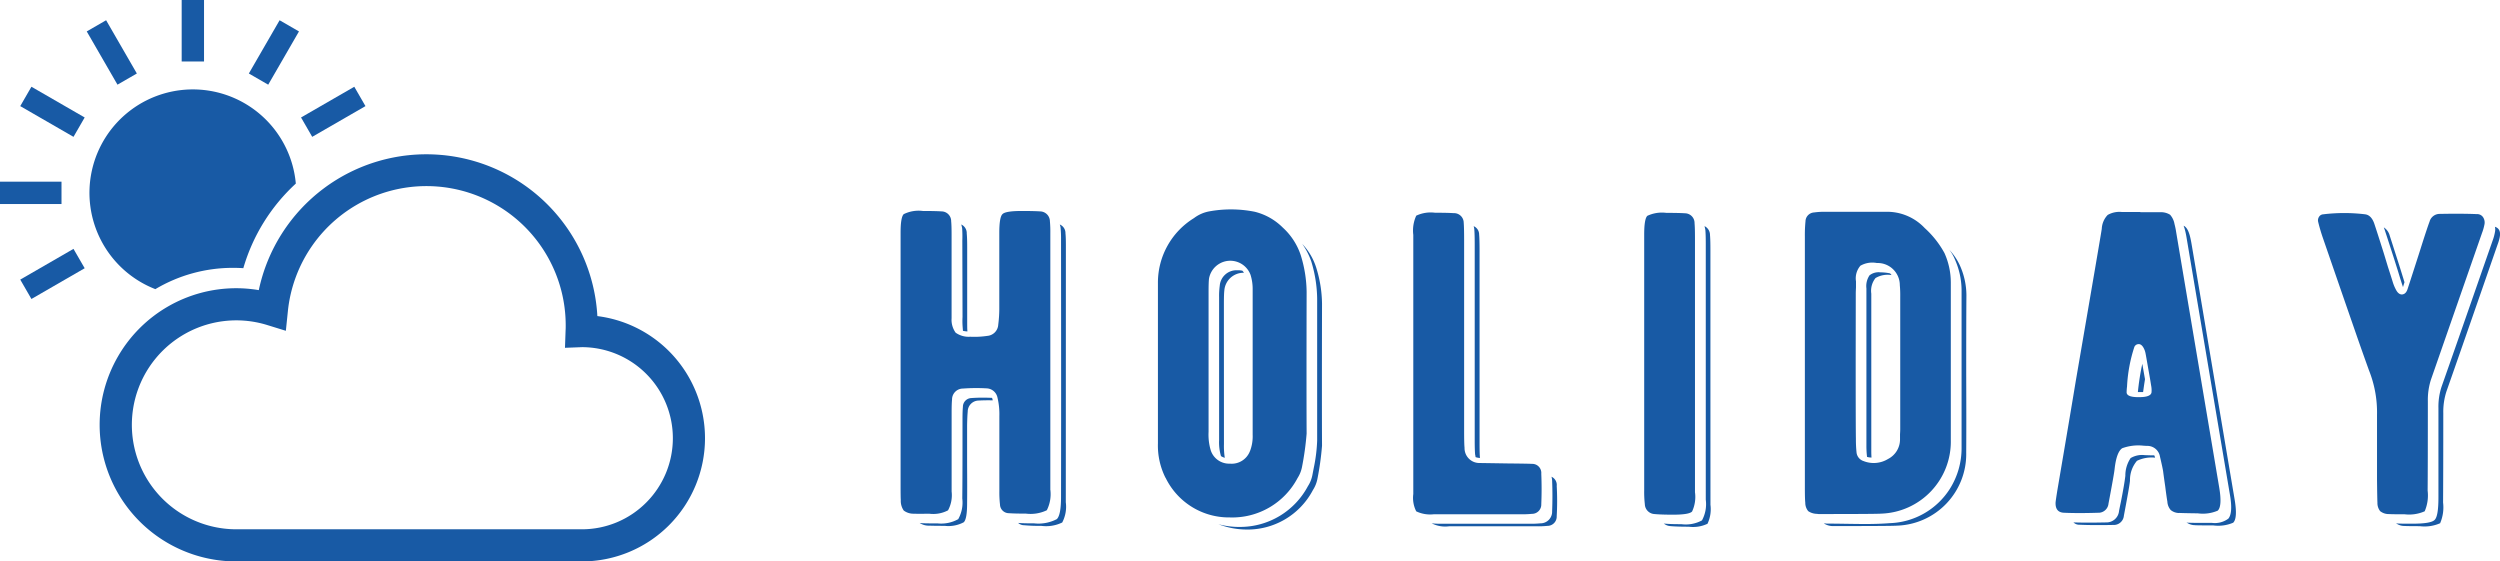
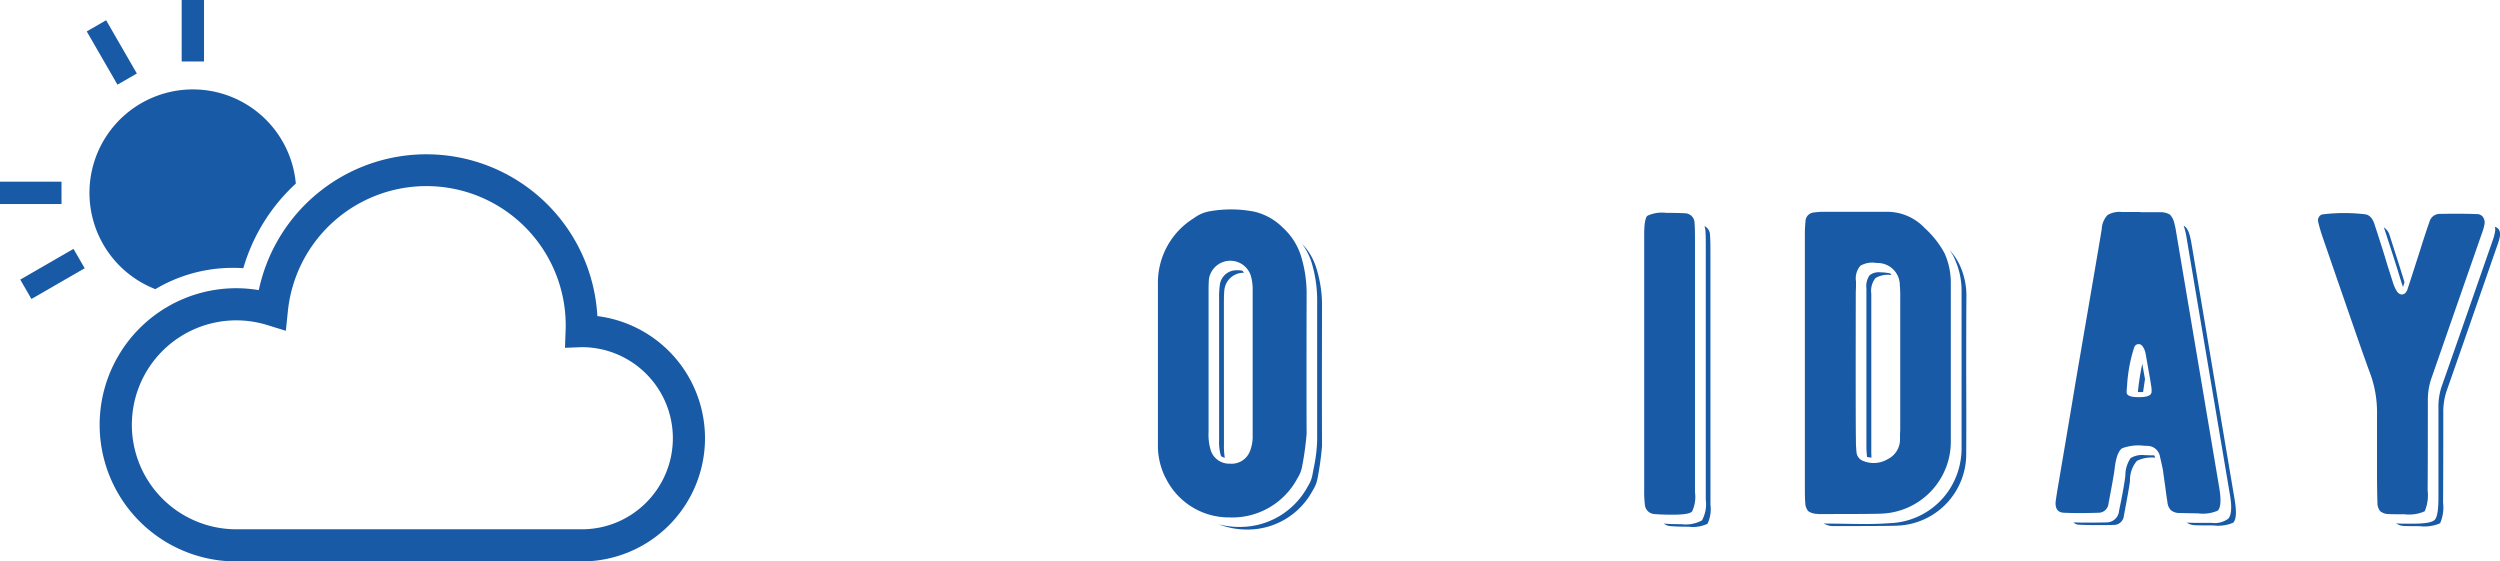
<svg xmlns="http://www.w3.org/2000/svg" id="グループ_206" data-name="グループ 206" width="185.206" height="41.592" viewBox="0 0 185.206 41.592">
  <defs>
    <clipPath id="clip-path">
      <rect id="長方形_177" data-name="長方形 177" width="185.206" height="41.592" transform="translate(0 0)" fill="none" />
    </clipPath>
  </defs>
  <g id="グループ_203" data-name="グループ 203">
    <g id="グループ_202" data-name="グループ 202" clip-path="url(#clip-path)">
      <path id="パス_1966" data-name="パス 1966" d="M11.505,21.423a11.221,11.221,0,0,1,5.759-1.58c.253,0,.508.008.762.024A13.713,13.713,0,0,1,21.915,13.6a7.659,7.659,0,1,0-10.41,7.819" fill="#185aa5" />
      <rect id="長方形_170" data-name="長方形 170" width="1.656" height="4.555" transform="translate(13.459 0)" fill="#185aa5" />
      <rect id="長方形_171" data-name="長方形 171" width="1.657" height="4.555" transform="matrix(0.866, -0.5, 0.5, 0.866, 6.426, 2.328)" fill="#185aa5" />
-       <rect id="長方形_172" data-name="長方形 172" width="1.657" height="4.555" transform="translate(1.5 7.861) rotate(-60.007)" fill="#185aa5" />
      <rect id="長方形_173" data-name="長方形 173" width="4.556" height="1.656" transform="translate(0 13.459)" fill="#185aa5" />
      <rect id="長方形_174" data-name="長方形 174" width="4.555" height="1.657" transform="matrix(0.866, -0.5, 0.5, 0.866, 1.5, 20.714)" fill="#185aa5" />
-       <rect id="長方形_175" data-name="長方形 175" width="4.554" height="1.656" transform="translate(22.302 8.703) rotate(-29.985)" fill="#185aa5" />
-       <rect id="長方形_176" data-name="長方形 176" width="4.556" height="1.657" transform="translate(18.435 5.445) rotate(-59.985)" fill="#185aa5" />
      <path id="パス_1967" data-name="パス 1967" d="M49.554,26.009a9.108,9.108,0,0,0-5.3-2.592,12.688,12.688,0,0,0-25.082-1.924,10.227,10.227,0,0,0-1.67-.141,10.12,10.12,0,1,0,0,20.24H43.1a9.128,9.128,0,0,0,6.454-15.583M47.87,37.234a6.719,6.719,0,0,1-4.77,1.977H17.5a7.739,7.739,0,1,1,2.289-15.134l1.388.429.149-1.445A10.318,10.318,0,0,1,41.909,24.13c0,.1,0,.218-.009.355l-.045,1.281,1.264-.048A6.745,6.745,0,0,1,47.87,37.234" fill="#185aa5" />
    </g>
  </g>
  <g id="グループ_205" data-name="グループ 205">
    <g id="グループ_204" data-name="グループ 204" clip-path="url(#clip-path)">
-       <path id="パス_1968" data-name="パス 1968" d="M77.816,36.3a2.656,2.656,0,0,1-.265,1.5,2.779,2.779,0,0,1-1.547.25q-.844,0-1.266-.031a.661.661,0,0,1-.656-.641,8,8,0,0,1-.047-1V30.833a5.281,5.281,0,0,0-.139-1.375.851.851,0,0,0-.8-.687,13.668,13.668,0,0,0-1.766.015.808.808,0,0,0-.8.813q-.032.312-.031,1.016v5.8a2.358,2.358,0,0,1-.266,1.391,2.35,2.35,0,0,1-1.406.25q-.813.015-1.125,0a1.186,1.186,0,0,1-.75-.234,1.246,1.246,0,0,1-.219-.782c-.009-.114-.015-.453-.015-1.015V17.24q0-1.156.234-1.376a2.486,2.486,0,0,1,1.422-.234q.938,0,1.391.031a.722.722,0,0,1,.7.735q.032.3.031,1.015v6.172a1.636,1.636,0,0,0,.3,1.063,1.664,1.664,0,0,0,1.078.3,6.448,6.448,0,0,0,1.267-.063.88.88,0,0,0,.811-.828,9.66,9.66,0,0,0,.078-1.125V17.255q0-1.171.236-1.391.216-.234,1.42-.234.922,0,1.375.031a.741.741,0,0,1,.719.735,8.454,8.454,0,0,1,.031.875V36.3Zm-4.328-6.828c.033.073.042.1.033.094a.069.069,0,0,1,.014.047.06.06,0,0,0,.016.046c-.427-.01-.787,0-1.078.016a.822.822,0,0,0-.782.828q-.032.3-.045,1v2.906q.013,1.766,0,2.891c0,.771-.085,1.234-.25,1.391a2.415,2.415,0,0,1-1.408.265c-.552,0-.932-.006-1.14-.015a1.209,1.209,0,0,1-.719-.2c.083.01.135.016.156.016.177.01.385.016.625.016h.531a2.59,2.59,0,0,0,1.547-.313,2.5,2.5,0,0,0,.3-1.531q.015-1.188.016-3.594V31.052q0-.609.031-.906a.648.648,0,0,1,.609-.656q.406-.031.875-.032.235,0,.672.016m-2.2-11.641a9.011,9.011,0,0,0-.014-.937c-.012-.063-.033-.152-.064-.266a.708.708,0,0,1,.406.672c.021.2.033.531.033,1v5.3c0,.52,0,.812.014.875v.078a2.1,2.1,0,0,1-.328-.047c-.01-.115-.021-.25-.031-.406a5.743,5.743,0,0,1,0-.625Zm7.672.344q0-.609-.031-.891a.69.69,0,0,0-.422-.656.86.86,0,0,1,.062.266,8.233,8.233,0,0,1,.032.844v.14q.015,12.626,0,18.938,0,1.343-.313,1.64a2.942,2.942,0,0,1-1.687.313H76.41q-.594,0-.984-.032a.664.664,0,0,0,.453.172,12.542,12.542,0,0,0,1.267.047,2.732,2.732,0,0,0,1.545-.25,2.512,2.512,0,0,0,.266-1.5Z" fill="#185aa5" />
      <path id="パス_1969" data-name="パス 1969" d="M86.345,35.4a5.32,5.32,0,0,1-.563-2.547V20.957a5.609,5.609,0,0,1,2.672-4.8,2.673,2.673,0,0,1,1.141-.5,8.988,8.988,0,0,1,3.359.031,4.438,4.438,0,0,1,2.078,1.172A4.8,4.8,0,0,1,96.36,18.9a9.45,9.45,0,0,1,.438,2.719q-.016,7.437,0,10.5a21.5,21.5,0,0,1-.344,2.484,2.347,2.347,0,0,1-.328.813A5.468,5.468,0,0,1,91.1,38.332a5.213,5.213,0,0,1-4.75-2.937m6.25-1.969a3.031,3.031,0,0,0,.2-1.218V21.473a3.52,3.52,0,0,0-.156-1.109,1.6,1.6,0,0,0-3.078.281q-.032.266-.032.984v10.36a4.062,4.062,0,0,0,.157,1.359,1.429,1.429,0,0,0,1.421,1,1.446,1.446,0,0,0,1.485-.922M97.5,19.8a4.528,4.528,0,0,0-1.031-1.734,5.02,5.02,0,0,1,.672,1.3,9.726,9.726,0,0,1,.437,2.765V32.645a11.787,11.787,0,0,1-.234,1.937c-.042.209-.078.4-.11.563a2.312,2.312,0,0,1-.343.875,5.69,5.69,0,0,1-5.016,3.016h-.187a6.027,6.027,0,0,1-1.422-.2,5.847,5.847,0,0,0,1.968.391A5.469,5.469,0,0,0,97.267,36.3a2.343,2.343,0,0,0,.328-.812,21.139,21.139,0,0,0,.344-2.469q-.017-3.078,0-10.516a9.3,9.3,0,0,0-.438-2.7M90.673,32.9a5.72,5.72,0,0,0,.062,1.016,1.221,1.221,0,0,1-.281-.125,3.613,3.613,0,0,1-.14-1.172V22.02a5.482,5.482,0,0,1,.047-.844A1.243,1.243,0,0,1,91.61,20.02h.172a2.34,2.34,0,0,1,.25.031.814.814,0,0,1,.125.156h-.015A1.424,1.424,0,0,0,90.7,21.536c-.021.176-.031.505-.031.984Z" fill="#185aa5" />
-       <path id="パス_1970" data-name="パス 1970" d="M112.732,38.1H106.2a2.392,2.392,0,0,1-1.281-.218A2.2,2.2,0,0,1,104.7,36.6V17.4a2.634,2.634,0,0,1,.219-1.422,2.5,2.5,0,0,1,1.391-.218q.938,0,1.375.031a.715.715,0,0,1,.75.7q.03.359.031,1.25V31.927q0,.953.031,1.249a1.1,1.1,0,0,0,1.094,1.125q.125,0,2.141.032,1.546.015,1.75.031a.673.673,0,0,1,.7.734q.047,1.125,0,2.25a.688.688,0,0,1-.7.719,6.569,6.569,0,0,1-.75.031m2.593-2.109a20.1,20.1,0,0,1,0,2.25.688.688,0,0,1-.7.719,6.538,6.538,0,0,1-.75.031h-6.531a2.191,2.191,0,0,1-1.281-.219,6.623,6.623,0,0,0,.734.031h6.547a7.031,7.031,0,0,0,.766-.031.86.86,0,0,0,.875-.89q.046-1.142,0-2.282a1.3,1.3,0,0,0-.047-.281.671.671,0,0,1,.39.672m-6.109-19q.031.375.031,1.125V32.661c0,.458.011.8.031,1.015a1.1,1.1,0,0,1,.032.188,1.168,1.168,0,0,0,.312.062h.016q-.032-.312-.031-1.109V18.63q0-.907-.032-1.25a.67.67,0,0,0-.406-.625,1.107,1.107,0,0,1,.047.234" fill="#185aa5" />
      <path id="パス_1971" data-name="パス 1971" d="M125.571,36.489a2.54,2.54,0,0,1-.218,1.406q-.219.234-1.407.234-.89,0-1.375-.047a.754.754,0,0,1-.718-.734,7.781,7.781,0,0,1-.047-1.016V17.379q0-1.172.234-1.39a2.537,2.537,0,0,1,1.406-.219q.938,0,1.391.031a.72.72,0,0,1,.7.734q.031.328.031,1.125V36.489Zm1.141-8.641v-9.3q0-.8-.031-1.125a.732.732,0,0,0-.406-.672c.031.125.052.219.062.281.021.23.031.573.031,1.032V37.02a2.52,2.52,0,0,1-.281,1.531,2.52,2.52,0,0,1-1.531.281h-.2q-.625,0-1.094-.046a.855.855,0,0,0,.453.187q.485.047,1.391.047a2.49,2.49,0,0,0,1.39-.219,2.537,2.537,0,0,0,.219-1.406Z" fill="#185aa5" />
      <path id="パス_1972" data-name="パス 1972" d="M134.615,38.067a1.176,1.176,0,0,1-.656-.2.961.961,0,0,1-.219-.625q-.032-.282-.031-1.141V17.52a10.231,10.231,0,0,1,.046-1.125.675.675,0,0,1,.641-.656,4.791,4.791,0,0,1,.75-.047h4.516a3.826,3.826,0,0,1,2.922,1.2,7.044,7.044,0,0,1,1.468,1.859,5.317,5.317,0,0,1,.469,2.188V32.614a5.339,5.339,0,0,1-5.141,5.437q-.327.031-4.64.031a.528.528,0,0,1-.125-.015m11.047-10.391q.015,3.922,0,5.844a5.305,5.305,0,0,1-5.141,5.422q-.328.03-4.641.031h-.125a1.212,1.212,0,0,1-.64-.2h.078a.826.826,0,0,0,.156.016q.438,0,1.406.015.906.015,1.407.016,1.045,0,1.828-.063a5.49,5.49,0,0,0,4.453-2.531,5.64,5.64,0,0,0,.875-3.078V21.457a5.656,5.656,0,0,0-.5-2.25,3,3,0,0,0-.406-.7,4.361,4.361,0,0,1,.781,1.157,5.43,5.43,0,0,1,.484,2.187q-.015,1.969-.015,5.828m-8.188-.8q0,4.7.016,5.641a9.288,9.288,0,0,0,.047,1,.751.751,0,0,0,.531.641,2.034,2.034,0,0,0,1.8-.157,1.626,1.626,0,0,0,.89-1.453v-.375c.011-.167.016-.292.016-.375V22a8.2,8.2,0,0,0-.031-.875,1.642,1.642,0,0,0-1.7-1.64,1.784,1.784,0,0,0-1.219.2,1.43,1.43,0,0,0-.328,1.156v.438c-.011.239-.016.385-.016.437Zm1.172,7.016c-.011-.156-.016-.312-.016-.469V21.754a1.509,1.509,0,0,1,.313-1.156,1.762,1.762,0,0,1,1.187-.219.936.936,0,0,0-.109-.125,3.278,3.278,0,0,0-.391-.062c-.125-.011-.234-.016-.328-.016a1.088,1.088,0,0,0-.8.219,1.419,1.419,0,0,0-.234.969V33.036a6.875,6.875,0,0,0,.047.812,1.141,1.141,0,0,0,.328.047" fill="#185aa5" />
      <path id="パス_1973" data-name="パス 1973" d="M161.454,38.005a.988.988,0,0,1-.64-.219,1.028,1.028,0,0,1-.25-.625q-.063-.36-.157-1.109-.109-.75-.156-1.125-.032-.235-.234-1.094a.949.949,0,0,0-.985-.8l-.25-.016a3.494,3.494,0,0,0-1.562.188q-.422.281-.562,1.516-.032.359-.454,2.578a.747.747,0,0,1-.781.687q-1.469.047-2.5,0c-.448-.011-.661-.265-.641-.765.011-.115.052-.4.125-.86q1.047-6.156,1.375-8.156,1.86-10.813,1.922-11.25a1.583,1.583,0,0,1,.438-1.031,1.749,1.749,0,0,1,1.047-.219h1.375v.016h1.5a1.264,1.264,0,0,1,.7.187,1.389,1.389,0,0,1,.328.688,5.428,5.428,0,0,1,.125.609q.531,3.156,1.594,9.453t1.593,9.453q.235,1.391-.109,1.719a2.788,2.788,0,0,1-1.469.2q-1.171-.016-1.375-.031m-2.031-4.266h-.047l-.484-.015a1.664,1.664,0,0,0-1.047.218,2.322,2.322,0,0,0-.391,1.313q-.078.656-.328,1.922-.11.515-.14.687a.931.931,0,0,1-.953.844q-.767.015-1.329.016c-.354,0-.718-.006-1.093-.016a.613.613,0,0,0,.453.172q1.031.046,2.5.015a.747.747,0,0,0,.781-.687q.422-2.22.453-2.594a2.188,2.188,0,0,1,.516-1.469,2.468,2.468,0,0,1,1.343-.234,1.179,1.179,0,0,0-.062-.172Zm-.281-6.469q-.173-1-.188-1.062a1.362,1.362,0,0,0-.172-.469c-.114-.187-.249-.266-.406-.234a.339.339,0,0,0-.265.234,11.139,11.139,0,0,0-.532,2.906,3.764,3.764,0,0,0-.031.422q0,.375.938.36.843,0,.906-.344a1.787,1.787,0,0,0-.031-.531q-.063-.423-.219-1.282m-.7,1.782h.328q.062-.469.14-.954-.062-.344-.2-1.14a18.266,18.266,0,0,0-.328,2.094Zm4.156,9.859a1.058,1.058,0,0,1-.609-.2h.031a.045.045,0,0,0,.031.016c.219.009.51.015.875.015h.938a1.679,1.679,0,0,0,1.218-.312q.36-.423.11-1.829L162,17.692c-.042-.26-.083-.468-.125-.625a2.717,2.717,0,0,0-.109-.343q.3.124.469.765c.041.156.083.36.125.61q.468,2.749,1.593,9.453,1.016,6.03,1.594,9.453.234,1.39-.109,1.719a2.8,2.8,0,0,1-1.469.2q-1.172,0-1.375-.016" fill="#185aa5" />
      <path id="パス_1974" data-name="パス 1974" d="M178.107,38.1q-.844,0-1.125-.016a1.014,1.014,0,0,1-.656-.219.976.976,0,0,1-.2-.625q-.015-.3-.031-1.75V30.74a8.4,8.4,0,0,0-.594-3.3q-.562-1.563-1-2.829-1.155-3.327-2.453-7.093-.187-.562-.312-1.078a.477.477,0,0,1,.062-.375.387.387,0,0,1,.313-.188,12.925,12.925,0,0,1,3.109,0q.453.063.672.688.25.75.688,2.14.093.3.328,1.078.219.672.344,1.079a3.174,3.174,0,0,0,.234.578q.188.375.453.375c.2-.011.338-.146.422-.407q.2-.609.516-1.593.405-1.251.515-1.61.438-1.375.594-1.781a.776.776,0,0,1,.75-.578q1.7-.031,2.75.016a.527.527,0,0,1,.469.234.712.712,0,0,1,.093.562,3.581,3.581,0,0,1-.171.594q-2.814,8.078-3.782,10.86a4.905,4.905,0,0,0-.234,1.609q0,4.859-.016,6.625a2.975,2.975,0,0,1-.218,1.531,2.859,2.859,0,0,1-1.516.219m-.75-18.922q-.438-1.359-.7-2.156l-.063-.172a1.043,1.043,0,0,1,.438.609l.687,2.141q.172.546.407,1.312c-.053.167-.089.287-.11.36q-.109-.313-.359-1.141Zm7.828-1.625q.109-.594-.359-.75a.9.9,0,0,1,0,.406,3.674,3.674,0,0,1-.172.625l-.594,1.7q-2.125,6.109-3.2,9.157a4.8,4.8,0,0,0-.219,1.547v6.624q0,1.391-.281,1.657-.266.281-1.641.281h-.453c-.281,0-.51-.006-.687-.016q.015,0-.078-.015a1.039,1.039,0,0,0,.625.2q.28.015,1.125.015a2.872,2.872,0,0,0,1.515-.218,2.965,2.965,0,0,0,.219-1.532q.015-1.968.016-6.624a4.916,4.916,0,0,1,.234-1.61q.969-2.749,3.781-10.859a3.535,3.535,0,0,0,.172-.594" fill="#185aa5" />
    </g>
  </g>
</svg>